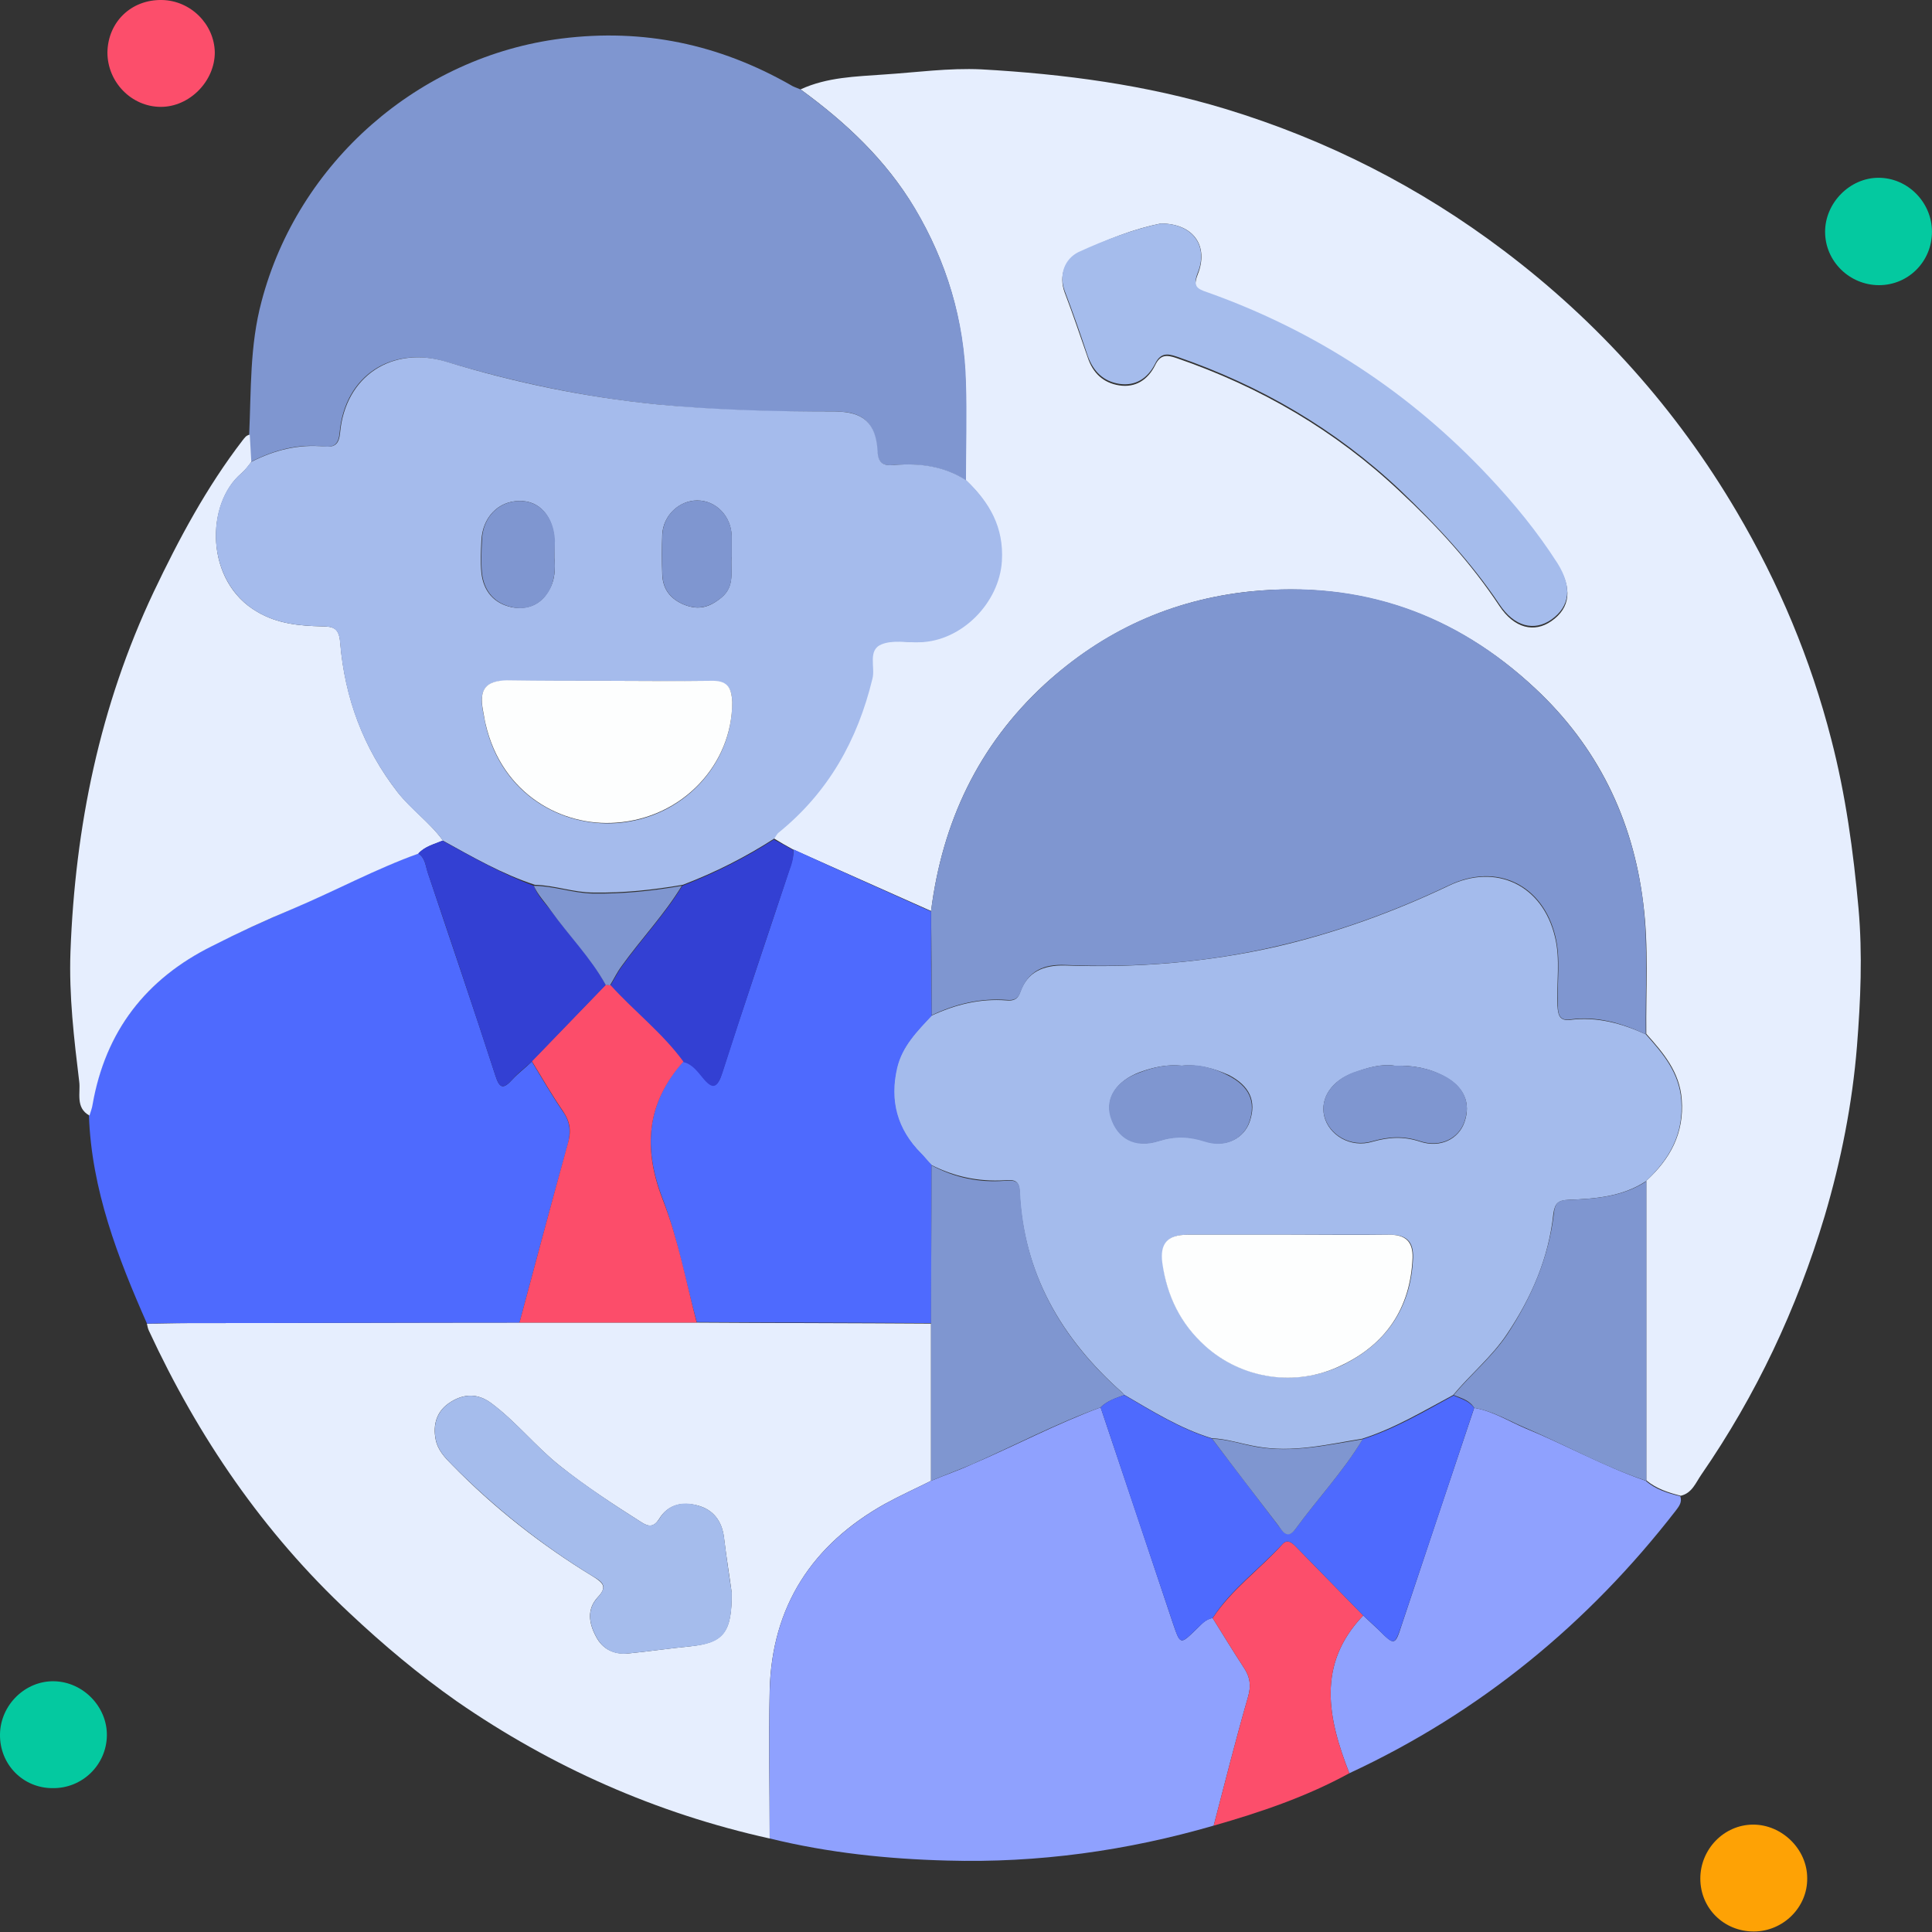
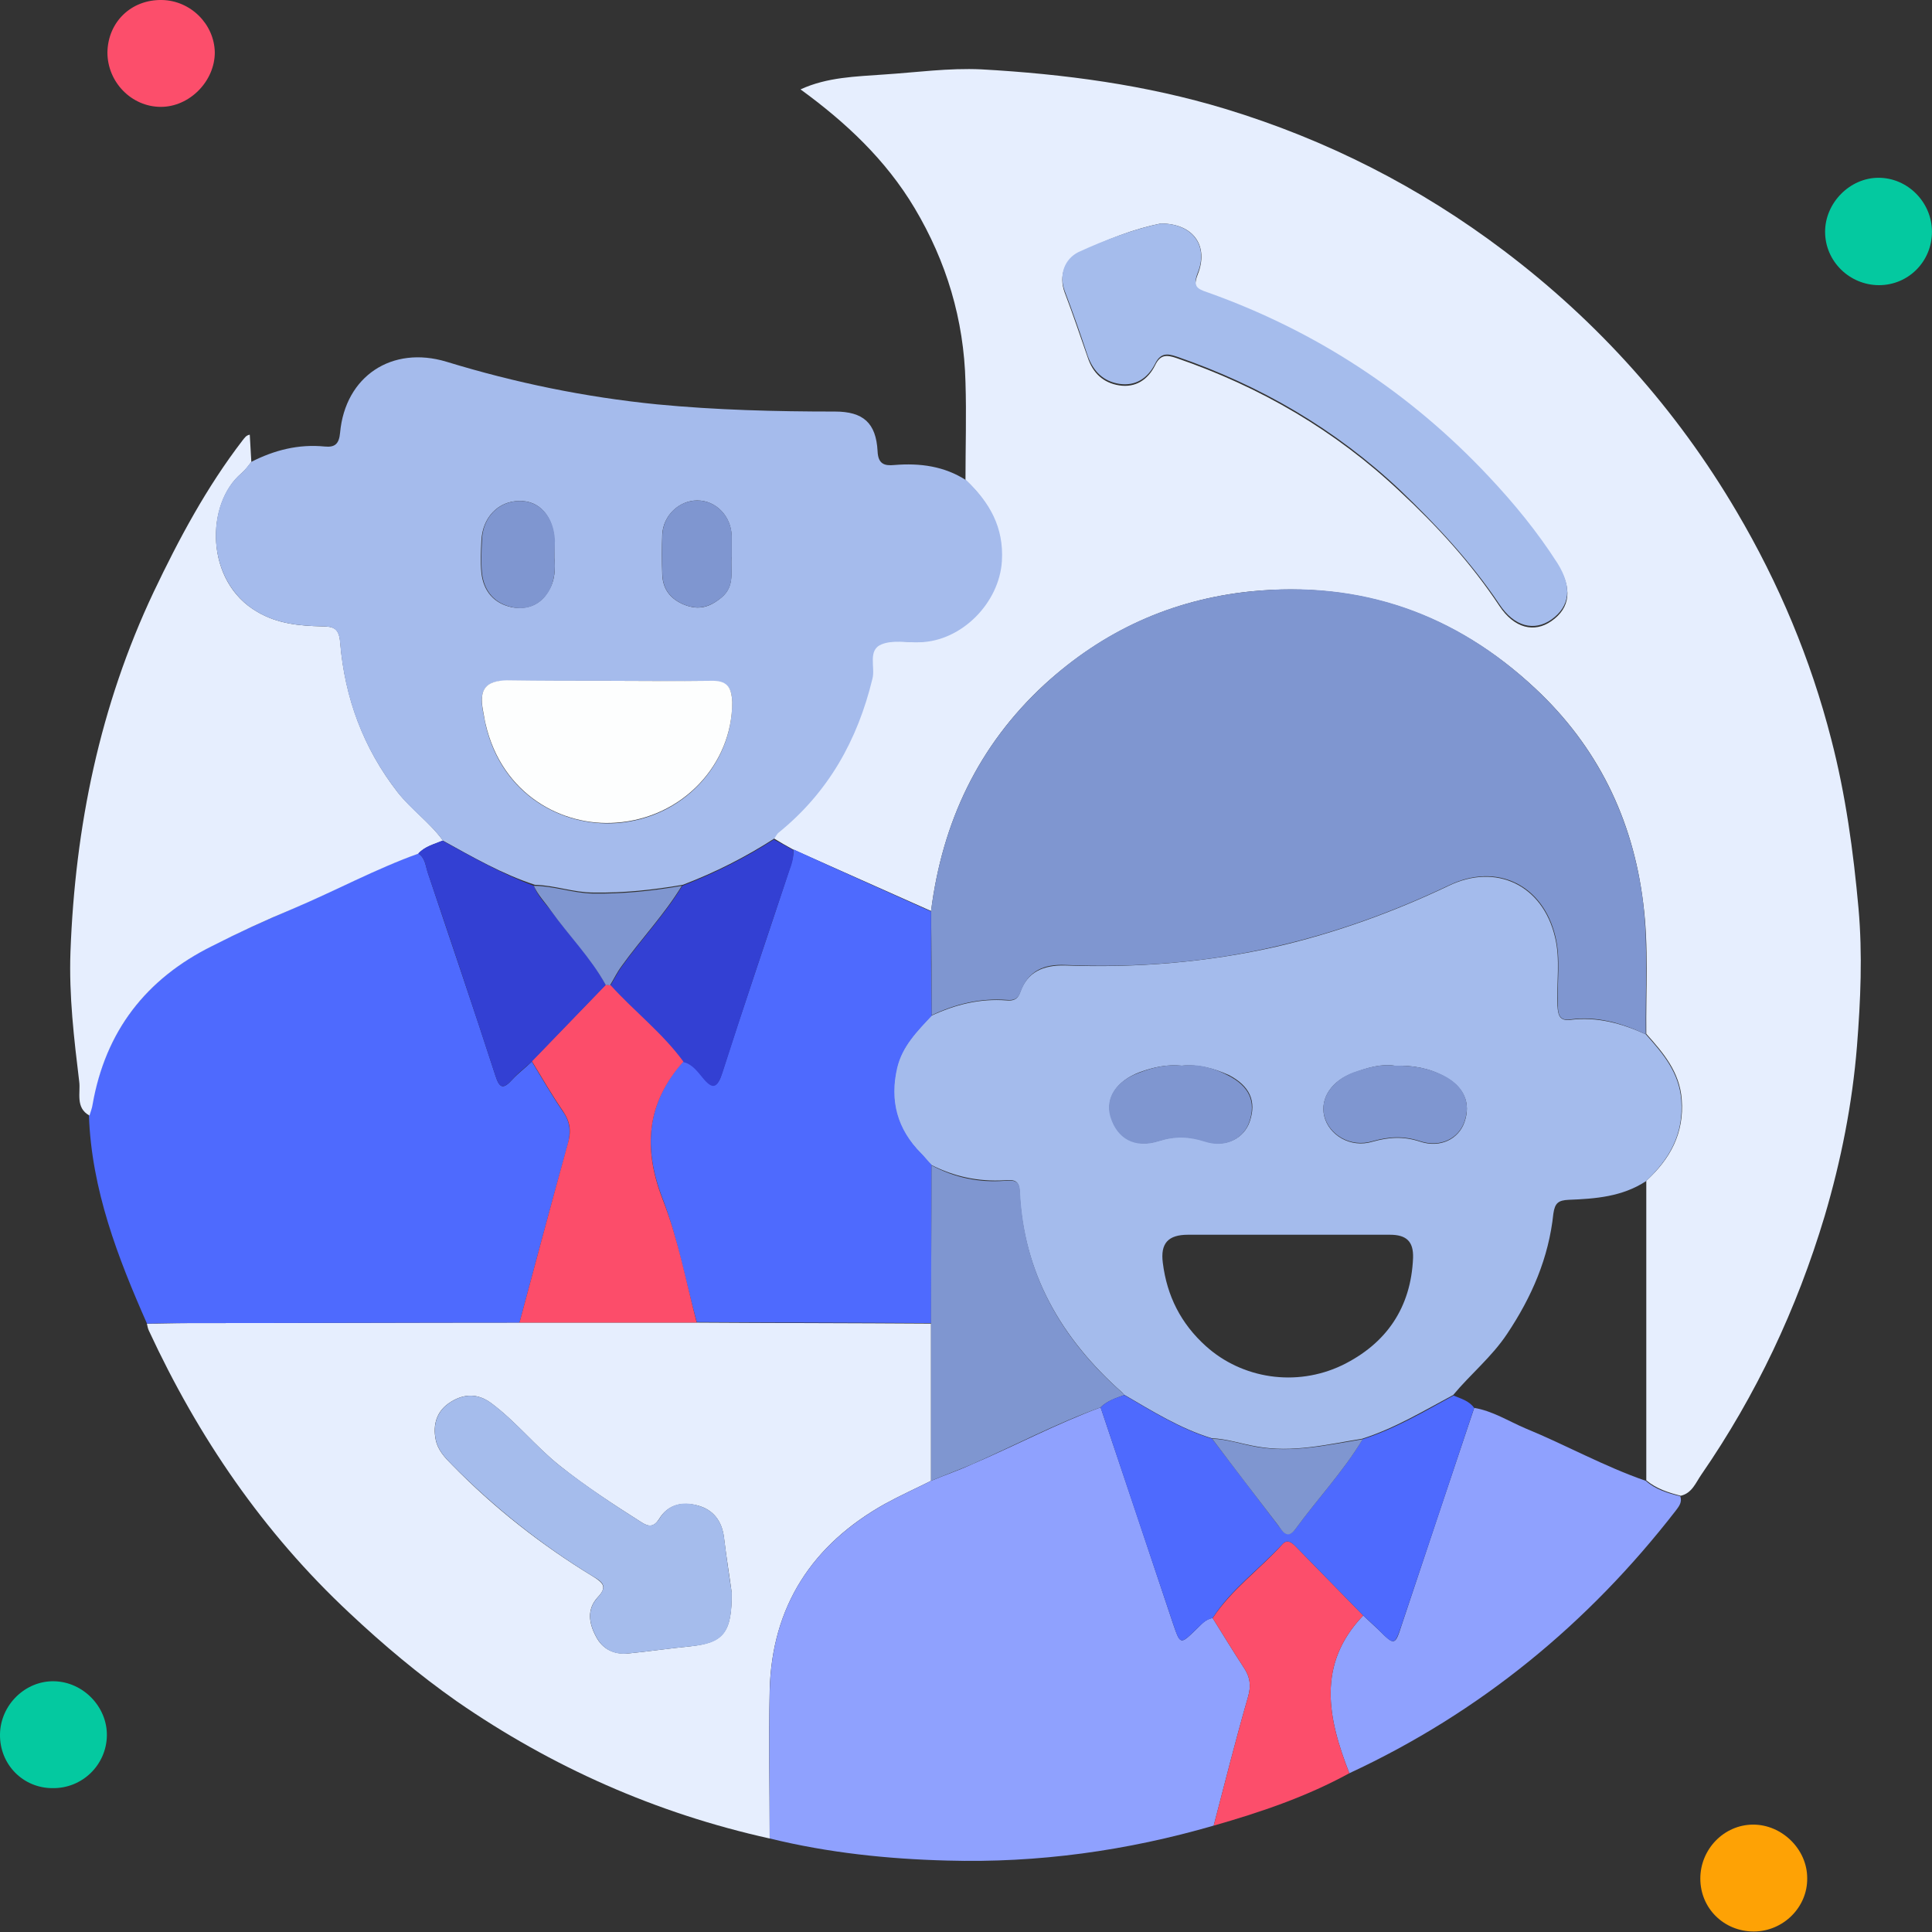
<svg xmlns="http://www.w3.org/2000/svg" width="60" height="60" viewBox="0 0 60 60" fill="none">
  <rect x="0" y="0" width="60" height="60" fill="#333333" stroke="none" />
  <g clip-path="url(#clip0_969_23026)">
    <path d="M24.861 2.776C25.691 2.393 26.585 2.378 27.447 2.314C28.452 2.25 29.457 2.106 30.478 2.154C33.047 2.298 35.585 2.633 38.058 3.383C41.202 4.34 44.09 5.808 46.707 7.787C49.643 10.005 52.069 12.718 53.936 15.893C55.244 18.112 56.234 20.473 56.872 22.963C57.319 24.686 57.558 26.441 57.718 28.213C57.845 29.649 57.782 31.069 57.67 32.489C57.526 34.276 57.175 36.048 56.665 37.771C55.803 40.644 54.542 43.324 52.835 45.798C52.659 46.053 52.547 46.372 52.197 46.452C51.813 46.356 51.431 46.229 51.127 45.973C51.127 42.877 51.127 39.782 51.127 36.67C51.861 36 52.308 35.202 52.228 34.149C52.165 33.287 51.654 32.697 51.127 32.106C51.111 30.75 51.207 29.409 51.032 28.053C50.712 25.42 49.595 23.17 47.681 21.383C45.207 19.069 42.255 18.032 38.84 18.367C36.383 18.622 34.26 19.596 32.441 21.255C30.383 23.154 29.266 25.532 28.915 28.292C27.478 27.654 26.058 27.016 24.622 26.378C24.415 26.266 24.223 26.154 24.016 26.026C24.064 25.963 24.095 25.883 24.159 25.835C25.691 24.59 26.601 22.979 27.064 21.064C27.143 20.697 26.904 20.17 27.351 19.995C27.702 19.851 28.133 19.947 28.532 19.931C29.84 19.899 31.005 18.718 31.085 17.409C31.149 16.356 30.702 15.59 29.984 14.904C29.984 13.899 30.016 12.877 29.984 11.872C29.936 9.925 29.393 8.122 28.404 6.463C27.51 4.963 26.266 3.798 24.861 2.776ZM36.047 6.941C35.25 7.101 34.34 7.436 33.478 7.883C33.08 8.09 32.872 8.553 33.063 9.08C33.319 9.75 33.542 10.42 33.782 11.106C33.941 11.585 34.26 11.888 34.755 11.968C35.266 12.048 35.649 11.792 35.872 11.346C36.032 11.011 36.223 11.011 36.542 11.122C39.143 12.016 41.473 13.372 43.484 15.271C44.633 16.34 45.686 17.489 46.563 18.814C47.026 19.516 47.649 19.659 48.175 19.292C48.782 18.878 48.83 18.255 48.367 17.537C47.744 16.564 47.01 15.67 46.228 14.84C43.771 12.239 40.867 10.324 37.5 9.128C37.165 9.016 37.037 8.936 37.197 8.521C37.547 7.643 37.069 6.941 36.047 6.941Z" fill="#E6EEFE" />
    <path d="M23.903 57.096C20.376 56.314 17.137 54.877 14.185 52.835C13.004 52.005 11.903 51.08 10.85 50.09C8.169 47.585 6.158 44.633 4.626 41.33C4.594 41.266 4.578 41.186 4.562 41.106C4.993 41.106 5.44 41.09 5.871 41.09C9.286 41.09 12.717 41.074 16.132 41.074C17.967 41.074 19.802 41.074 21.637 41.074C24.062 41.09 26.488 41.09 28.914 41.106C28.914 42.734 28.914 44.361 28.914 45.989C28.435 46.228 27.94 46.452 27.477 46.707C25.227 47.968 23.967 49.883 23.903 52.5C23.871 54.032 23.903 55.564 23.903 57.096ZM22.722 49.452C22.674 49.069 22.562 48.399 22.483 47.744C22.419 47.234 22.148 46.883 21.669 46.755C21.19 46.627 20.743 46.723 20.472 47.17C20.312 47.425 20.153 47.425 19.93 47.282C19.052 46.723 18.19 46.165 17.392 45.526C16.626 44.92 16.02 44.138 15.238 43.564C14.839 43.276 14.424 43.276 14.009 43.532C13.562 43.803 13.435 44.234 13.531 44.712C13.594 45.032 13.818 45.271 14.041 45.494C15.35 46.835 16.818 47.984 18.414 48.957C18.749 49.165 18.86 49.292 18.557 49.611C18.222 49.978 18.286 50.409 18.509 50.824C18.717 51.223 19.068 51.383 19.499 51.351C20.153 51.287 20.791 51.191 21.445 51.127C22.451 51.016 22.738 50.712 22.722 49.452Z" fill="#E6EEFE" />
-     <path d="M24.861 2.777C26.265 3.798 27.51 4.963 28.419 6.479C29.409 8.154 29.951 9.957 29.999 11.888C30.031 12.894 29.999 13.915 29.999 14.92C29.313 14.473 28.563 14.394 27.765 14.441C27.446 14.473 27.27 14.409 27.238 14.011C27.19 13.117 26.791 12.766 25.914 12.782C24.079 12.798 22.244 12.75 20.392 12.559C18.159 12.335 15.988 11.872 13.85 11.234C12.159 10.723 10.706 11.665 10.547 13.436C10.515 13.787 10.387 13.899 10.068 13.867C9.254 13.771 8.504 13.979 7.786 14.346C7.77 14.059 7.754 13.787 7.738 13.5C7.802 12.112 7.754 10.739 8.121 9.367C9.254 5.043 13.004 1.755 17.44 1.197C19.978 0.878 22.323 1.372 24.541 2.633C24.637 2.697 24.749 2.729 24.861 2.777Z" fill="#7F96D0" />
    <path d="M16.134 41.074C12.719 41.074 9.288 41.09 5.873 41.09C5.443 41.09 4.996 41.09 4.565 41.106C3.655 39.047 2.842 36.941 2.762 34.643C2.794 34.532 2.842 34.42 2.857 34.308C3.272 32.026 4.533 30.398 6.576 29.377C7.389 28.962 8.219 28.595 9.065 28.228C10.373 27.67 11.634 26.984 12.99 26.505C13.198 26.633 13.214 26.872 13.278 27.079C13.98 29.186 14.698 31.276 15.384 33.398C15.512 33.797 15.623 33.845 15.911 33.526C16.102 33.319 16.326 33.159 16.517 32.968C16.836 33.494 17.139 34.021 17.49 34.532C17.714 34.851 17.73 35.154 17.634 35.537C17.123 37.372 16.629 39.223 16.134 41.074Z" fill="#4E6AFE" />
    <path d="M23.905 57.095C23.905 55.563 23.873 54.032 23.905 52.5C23.969 49.883 25.213 47.984 27.479 46.707C27.942 46.452 28.437 46.228 28.915 45.989C29.33 45.813 29.761 45.67 30.176 45.478C31.517 44.904 32.809 44.218 34.181 43.707C34.931 45.941 35.681 48.175 36.431 50.425C36.655 51.079 36.655 51.079 37.133 50.617C37.293 50.473 37.421 50.282 37.66 50.25C37.979 50.76 38.298 51.287 38.633 51.797C38.825 52.085 38.857 52.356 38.761 52.691C38.378 54.016 38.043 55.356 37.692 56.696C34.995 57.478 32.235 57.861 29.426 57.782C27.575 57.734 25.724 57.542 23.905 57.095Z" fill="#8FA1FE" />
    <path d="M13.008 26.505C11.667 26.984 10.406 27.67 9.082 28.229C8.236 28.58 7.406 28.963 6.593 29.378C4.534 30.399 3.273 32.027 2.874 34.309C2.859 34.42 2.811 34.532 2.779 34.644C2.332 34.404 2.507 33.925 2.46 33.59C2.3 32.266 2.14 30.925 2.188 29.569C2.332 25.675 3.098 21.925 4.773 18.383C5.555 16.739 6.417 15.128 7.534 13.675C7.598 13.596 7.646 13.516 7.757 13.5C7.773 13.787 7.789 14.059 7.805 14.346C7.71 14.473 7.614 14.601 7.502 14.697C6.385 15.638 6.353 18.064 7.997 19.005C8.619 19.372 9.305 19.436 9.992 19.452C10.374 19.452 10.534 19.516 10.566 19.963C10.71 21.67 11.284 23.234 12.353 24.606C12.784 25.149 13.358 25.548 13.758 26.106C13.486 26.218 13.199 26.282 13.008 26.505Z" fill="#E6EEFE" />
    <path d="M51.112 45.989C51.416 46.26 51.799 46.372 52.182 46.468C52.245 46.643 52.15 46.771 52.054 46.899C49.325 50.425 45.958 53.186 41.905 55.069C41.235 53.361 40.884 51.686 42.336 50.17C42.495 50.314 42.655 50.473 42.815 50.617C43.309 51.111 43.325 51.111 43.533 50.457C44.283 48.207 45.033 45.957 45.783 43.723C46.357 43.819 46.852 44.138 47.378 44.361C48.623 44.872 49.82 45.542 51.112 45.989Z" fill="#8FA1FE" />
    <path d="M42.336 50.17C40.884 51.686 41.235 53.362 41.905 55.069C40.564 55.803 39.144 56.282 37.692 56.697C38.043 55.356 38.378 54.016 38.761 52.691C38.857 52.356 38.825 52.085 38.634 51.798C38.298 51.287 37.979 50.761 37.66 50.25C38.251 49.356 39.128 48.734 39.83 47.952C39.974 47.792 40.118 47.904 40.229 48.016C40.931 48.734 41.634 49.452 42.336 50.17Z" fill="#FC4E6B" />
    <path d="M59.999 7.197C59.999 8.122 59.265 8.856 58.355 8.856C57.446 8.856 56.68 8.122 56.68 7.197C56.68 6.303 57.446 5.521 58.339 5.521C59.249 5.521 59.999 6.287 59.999 7.197Z" fill="#04C9A0" />
    <path d="M54.464 59.984C53.539 59.984 52.805 59.266 52.805 58.34C52.805 57.431 53.539 56.665 54.448 56.665C55.342 56.665 56.124 57.431 56.124 58.324C56.14 59.234 55.374 59.984 54.464 59.984Z" fill="#FEA205" />
    <path d="M1.676 52.213C2.585 52.229 3.335 53.011 3.319 53.904C3.303 54.814 2.553 55.548 1.628 55.532C0.718 55.532 -0.016 54.798 0 53.856C0.016 52.947 0.782 52.197 1.676 52.213Z" fill="#04C9A0" />
    <path d="M3.336 1.627C3.352 0.686 4.07 -0.016 5.027 -0C5.921 0.016 6.655 0.75 6.671 1.627C6.671 2.521 5.889 3.319 4.996 3.319C4.086 3.319 3.336 2.553 3.336 1.627Z" fill="#FC4E6B" />
    <path d="M51.113 32.122C51.64 32.713 52.15 33.303 52.214 34.165C52.294 35.218 51.847 36 51.113 36.686C50.379 37.165 49.549 37.229 48.719 37.261C48.4 37.276 48.289 37.356 48.241 37.691C48.097 39.064 47.571 40.276 46.804 41.425C46.326 42.144 45.672 42.67 45.129 43.324C44.203 43.819 43.31 44.361 42.304 44.681C41.219 44.856 40.15 45.127 39.017 44.92C38.554 44.84 38.092 44.681 37.629 44.665C36.64 44.361 35.778 43.819 34.9 43.308C34.884 43.292 34.884 43.276 34.868 43.261C32.969 41.585 31.773 39.542 31.661 36.957C31.645 36.622 31.422 36.638 31.198 36.654C30.384 36.702 29.634 36.542 28.916 36.175C28.805 36.064 28.709 35.936 28.597 35.824C27.847 35.074 27.608 34.181 27.847 33.159C28.007 32.489 28.469 32.026 28.916 31.548C29.666 31.197 30.432 31.005 31.262 31.069C31.453 31.085 31.597 31.053 31.677 30.83C31.9 30.175 32.411 29.968 33.081 29.984C35.299 30.064 37.501 29.888 39.672 29.393C41.507 28.963 43.278 28.324 44.985 27.511C46.469 26.792 47.906 27.494 48.289 29.09C48.464 29.792 48.336 30.511 48.368 31.229C48.384 31.5 48.416 31.707 48.751 31.675C49.597 31.564 50.379 31.787 51.113 32.122ZM39.991 38.346C38.953 38.346 37.932 38.346 36.895 38.346C36.273 38.346 36.033 38.617 36.113 39.223C36.241 40.245 36.672 41.106 37.453 41.808C38.571 42.814 40.246 43.085 41.682 42.399C43.054 41.729 43.821 40.611 43.884 39.064C43.9 38.553 43.677 38.346 43.166 38.346C42.097 38.346 41.044 38.346 39.991 38.346ZM36.703 33.096C36.241 33.048 35.81 33.144 35.379 33.303C34.677 33.574 34.326 34.101 34.501 34.675C34.709 35.346 35.251 35.665 36.001 35.425C36.496 35.266 36.927 35.282 37.438 35.441C38.076 35.649 38.634 35.346 38.81 34.835C39.033 34.197 38.81 33.718 38.156 33.383C37.693 33.175 37.214 33.048 36.703 33.096ZM43.31 33.096C42.895 33.032 42.464 33.159 42.033 33.319C41.363 33.558 40.996 34.101 41.124 34.659C41.267 35.25 41.938 35.665 42.624 35.457C43.134 35.314 43.581 35.282 44.108 35.457C44.746 35.665 45.304 35.361 45.48 34.851C45.688 34.261 45.464 33.75 44.858 33.431C44.395 33.175 43.884 33.08 43.31 33.096Z" fill="#A4BBEC" />
    <path d="M13.754 26.106C13.355 25.547 12.78 25.165 12.349 24.606C11.28 23.234 10.706 21.686 10.562 19.962C10.53 19.516 10.355 19.452 9.988 19.452C9.302 19.436 8.615 19.372 7.993 19.005C6.349 18.047 6.381 15.622 7.498 14.696C7.61 14.601 7.706 14.457 7.802 14.345C8.52 13.978 9.27 13.787 10.083 13.867C10.403 13.899 10.53 13.787 10.562 13.436C10.722 11.681 12.174 10.723 13.865 11.234C16.004 11.888 18.174 12.335 20.408 12.558C22.243 12.734 24.078 12.781 25.929 12.781C26.807 12.781 27.206 13.133 27.254 14.01C27.27 14.409 27.461 14.473 27.78 14.441C28.562 14.377 29.328 14.473 30.014 14.92C30.732 15.606 31.179 16.372 31.115 17.425C31.036 18.718 29.871 19.915 28.562 19.946C28.163 19.962 27.732 19.867 27.381 20.01C26.934 20.186 27.19 20.728 27.094 21.079C26.631 22.994 25.722 24.606 24.19 25.851C24.126 25.898 24.094 25.978 24.046 26.042C23.153 26.617 22.211 27.095 21.206 27.478C20.28 27.638 19.371 27.734 18.429 27.718C17.807 27.718 17.232 27.494 16.61 27.478C15.589 27.143 14.679 26.617 13.754 26.106ZM18.908 21.143C17.855 21.143 16.802 21.143 15.748 21.143C15.078 21.143 14.871 21.415 14.998 22.085C15.03 22.228 15.046 22.356 15.078 22.5C15.589 24.702 17.472 25.675 19.131 25.563C21.206 25.42 22.738 23.744 22.738 21.829C22.738 21.351 22.562 21.143 22.067 21.159C21.014 21.159 19.961 21.143 18.908 21.143ZM17.216 17.329C17.216 17.106 17.216 16.946 17.216 16.787C17.184 16.037 16.754 15.542 16.131 15.558C15.477 15.558 14.982 16.069 14.95 16.787C14.934 17.122 14.919 17.457 14.95 17.792C15.014 18.367 15.349 18.75 15.908 18.861C16.371 18.941 16.786 18.782 17.025 18.367C17.248 18.032 17.248 17.633 17.216 17.329ZM22.722 17.282C22.722 17.042 22.722 16.835 22.722 16.643C22.706 16.037 22.243 15.542 21.653 15.542C21.094 15.542 20.599 16.005 20.567 16.595C20.552 17.01 20.552 17.425 20.567 17.84C20.583 18.303 20.823 18.606 21.254 18.782C21.701 18.957 22.036 18.861 22.403 18.558C22.849 18.191 22.674 17.696 22.722 17.282Z" fill="#A5BBEC" />
    <path d="M51.111 32.122C50.361 31.771 49.595 31.547 48.765 31.659C48.43 31.707 48.382 31.5 48.382 31.212C48.35 30.494 48.478 29.792 48.302 29.074C47.919 27.478 46.483 26.776 44.999 27.494C43.292 28.308 41.536 28.946 39.685 29.377C37.515 29.888 35.313 30.063 33.095 29.968C32.425 29.936 31.93 30.143 31.691 30.813C31.611 31.037 31.467 31.069 31.276 31.053C30.446 30.989 29.664 31.18 28.93 31.532C28.93 30.446 28.93 29.377 28.914 28.292C29.265 25.532 30.382 23.154 32.441 21.255C34.244 19.595 36.366 18.622 38.84 18.367C42.255 18.015 45.207 19.053 47.68 21.383C49.595 23.17 50.712 25.436 51.031 28.053C51.191 29.425 51.095 30.782 51.111 32.122Z" fill="#7F96D0" />
    <path d="M28.916 28.308C28.916 29.393 28.916 30.462 28.932 31.548C28.485 32.026 28.022 32.489 27.863 33.159C27.623 34.181 27.863 35.074 28.613 35.824C28.724 35.936 28.82 36.064 28.932 36.175C28.932 37.819 28.916 39.447 28.916 41.09C26.49 41.074 24.065 41.074 21.639 41.058C21.288 39.782 21.049 38.473 20.586 37.245C19.964 35.649 20.076 34.245 21.224 32.952C21.496 33.016 21.655 33.239 21.815 33.431C22.15 33.83 22.294 33.766 22.437 33.287C23.107 31.197 23.826 29.106 24.512 27.016C24.576 26.808 24.655 26.601 24.639 26.377C26.06 27.032 27.496 27.67 28.916 28.308Z" fill="#4E6AFE" />
    <path d="M36.048 6.941C37.054 6.941 37.532 7.643 37.197 8.473C37.038 8.888 37.165 8.968 37.501 9.079C40.867 10.276 43.788 12.191 46.229 14.792C47.011 15.622 47.745 16.516 48.367 17.489C48.83 18.223 48.766 18.829 48.176 19.244C47.649 19.611 47.027 19.468 46.564 18.766C45.687 17.457 44.617 16.308 43.484 15.223C41.474 13.324 39.144 11.968 36.543 11.074C36.224 10.962 36.032 10.978 35.873 11.297C35.649 11.744 35.266 12 34.756 11.92C34.261 11.84 33.958 11.537 33.782 11.058C33.559 10.388 33.32 9.702 33.064 9.032C32.873 8.505 33.08 8.042 33.479 7.835C34.341 7.436 35.266 7.101 36.048 6.941Z" fill="#A5BCEC" />
-     <path d="M45.145 43.324C45.687 42.67 46.341 42.144 46.82 41.425C47.57 40.276 48.097 39.048 48.256 37.691C48.288 37.356 48.4 37.261 48.735 37.261C49.565 37.229 50.395 37.165 51.129 36.686C51.129 39.782 51.129 42.877 51.129 45.989C49.836 45.558 48.639 44.888 47.379 44.346C46.852 44.122 46.357 43.819 45.783 43.723C45.639 43.484 45.384 43.42 45.145 43.324Z" fill="#7F96D0" />
    <path d="M24.638 26.409C24.654 26.633 24.59 26.84 24.51 27.048C23.808 29.138 23.106 31.229 22.436 33.319C22.276 33.798 22.133 33.861 21.813 33.462C21.654 33.271 21.494 33.048 21.223 32.984C20.569 32.106 19.691 31.42 18.957 30.606C19.085 30.399 19.18 30.191 19.324 30C19.93 29.154 20.648 28.404 21.191 27.51C22.18 27.127 23.138 26.649 24.032 26.074C24.223 26.17 24.43 26.282 24.638 26.409Z" fill="#3340D3" />
    <path d="M18.957 30.59C19.691 31.404 20.569 32.074 21.223 32.968C20.074 34.26 19.963 35.665 20.585 37.26C21.064 38.489 21.303 39.798 21.638 41.074C19.803 41.074 17.968 41.074 16.133 41.074C16.628 39.223 17.122 37.372 17.633 35.521C17.744 35.138 17.713 34.851 17.489 34.516C17.138 34.005 16.835 33.478 16.516 32.952C17.282 32.154 18.048 31.372 18.814 30.574C18.861 30.59 18.909 30.59 18.957 30.59Z" fill="#FC4D6A" />
    <path d="M28.914 41.106C28.914 39.463 28.93 37.835 28.93 36.191C29.648 36.574 30.398 36.734 31.212 36.67C31.435 36.654 31.659 36.638 31.675 36.973C31.786 39.558 32.967 41.601 34.882 43.276C34.898 43.292 34.898 43.308 34.914 43.324C34.659 43.42 34.388 43.5 34.18 43.707C32.808 44.202 31.515 44.888 30.175 45.479C29.76 45.654 29.329 45.814 28.914 45.989C28.914 44.362 28.914 42.734 28.914 41.106Z" fill="#7F96D0" />
    <path d="M22.725 49.452C22.741 50.729 22.454 51.032 21.449 51.128C20.794 51.191 20.156 51.287 19.502 51.351C19.071 51.399 18.72 51.223 18.512 50.825C18.289 50.41 18.225 49.979 18.56 49.612C18.864 49.277 18.752 49.149 18.417 48.957C16.821 47.984 15.353 46.819 14.044 45.495C13.821 45.271 13.598 45.032 13.534 44.713C13.438 44.234 13.566 43.803 14.012 43.532C14.427 43.277 14.842 43.277 15.241 43.564C16.023 44.138 16.63 44.92 17.395 45.527C18.209 46.165 19.071 46.739 19.933 47.282C20.156 47.425 20.316 47.41 20.475 47.17C20.747 46.707 21.209 46.612 21.672 46.755C22.151 46.883 22.422 47.234 22.486 47.745C22.566 48.399 22.662 49.069 22.725 49.452Z" fill="#A5BCEC" />
    <path d="M18.813 30.59C18.047 31.388 17.281 32.17 16.515 32.968C16.307 33.159 16.084 33.319 15.909 33.526C15.621 33.845 15.51 33.797 15.382 33.398C14.696 31.292 13.994 29.186 13.275 27.079C13.212 26.888 13.212 26.648 12.988 26.505C13.196 26.282 13.483 26.218 13.738 26.106C14.664 26.617 15.589 27.143 16.579 27.51C16.69 27.813 16.914 28.037 17.105 28.276C17.68 29.058 18.366 29.744 18.813 30.59Z" fill="#3340D3" />
    <path d="M34.18 43.707C34.387 43.5 34.642 43.42 34.914 43.324C35.791 43.835 36.653 44.377 37.642 44.681C38.329 45.574 38.999 46.468 39.685 47.361C39.813 47.521 39.972 47.824 40.228 47.489C40.914 46.548 41.712 45.702 42.318 44.697C43.323 44.377 44.233 43.835 45.142 43.34C45.366 43.436 45.621 43.5 45.781 43.723C45.031 45.973 44.281 48.223 43.531 50.457C43.307 51.111 43.307 51.111 42.813 50.617C42.653 50.457 42.493 50.314 42.334 50.17C41.632 49.452 40.93 48.734 40.228 48.016C40.116 47.904 39.972 47.792 39.829 47.952C39.111 48.734 38.233 49.356 37.658 50.25C37.419 50.298 37.291 50.473 37.132 50.617C36.653 51.08 36.653 51.08 36.43 50.425C35.68 48.191 34.93 45.957 34.18 43.707Z" fill="#4E6AFE" />
-     <path d="M39.99 38.346C41.044 38.346 42.097 38.362 43.15 38.346C43.645 38.346 43.884 38.553 43.868 39.064C43.804 40.628 43.038 41.745 41.666 42.399C40.23 43.101 38.554 42.814 37.437 41.809C36.655 41.106 36.24 40.245 36.097 39.223C36.017 38.617 36.256 38.346 36.879 38.346C37.932 38.346 38.953 38.346 39.99 38.346Z" fill="#FDFEFE" />
    <path d="M36.704 33.095C37.215 33.032 37.678 33.159 38.14 33.399C38.795 33.734 39.018 34.212 38.795 34.851C38.619 35.361 38.061 35.665 37.422 35.457C36.928 35.298 36.497 35.282 35.986 35.441C35.236 35.681 34.694 35.361 34.486 34.691C34.311 34.101 34.662 33.574 35.364 33.319C35.811 33.143 36.242 33.048 36.704 33.095Z" fill="#7F96D0" />
    <path d="M43.309 33.096C43.883 33.08 44.394 33.175 44.857 33.415C45.463 33.734 45.687 34.244 45.479 34.835C45.304 35.346 44.745 35.649 44.107 35.441C43.58 35.266 43.133 35.298 42.623 35.441C41.937 35.649 41.266 35.234 41.123 34.643C40.995 34.101 41.362 33.558 42.032 33.303C42.463 33.159 42.894 33.032 43.309 33.096Z" fill="#7F96D0" />
    <path d="M42.32 44.697C41.714 45.702 40.916 46.548 40.23 47.489C39.974 47.84 39.815 47.537 39.687 47.361C39.001 46.468 38.315 45.574 37.645 44.681C38.123 44.697 38.57 44.856 39.033 44.936C40.166 45.127 41.235 44.872 42.32 44.697Z" fill="#7F96D0" />
    <path d="M18.91 21.143C19.963 21.143 21.016 21.159 22.07 21.143C22.564 21.127 22.724 21.319 22.74 21.814C22.74 23.729 21.208 25.404 19.134 25.548C17.474 25.675 15.591 24.686 15.08 22.484C15.048 22.356 15.032 22.212 15.001 22.069C14.873 21.399 15.08 21.143 15.751 21.127C16.82 21.143 17.873 21.143 18.91 21.143Z" fill="#FDFEFE" />
    <path d="M18.812 30.59C18.349 29.744 17.663 29.058 17.105 28.276C16.929 28.021 16.706 27.797 16.578 27.51C17.184 27.51 17.775 27.734 18.397 27.75C19.339 27.766 20.248 27.67 21.174 27.51C20.631 28.404 19.913 29.154 19.307 30C19.163 30.191 19.067 30.399 18.94 30.606C18.908 30.59 18.86 30.59 18.812 30.59Z" fill="#7F96D0" />
    <path d="M17.218 17.329C17.25 17.648 17.234 18.032 17.042 18.367C16.787 18.782 16.372 18.957 15.925 18.861C15.367 18.75 15.031 18.367 14.968 17.792C14.936 17.457 14.952 17.122 14.968 16.787C14.984 16.069 15.478 15.558 16.148 15.558C16.771 15.558 17.202 16.053 17.234 16.787C17.234 16.93 17.218 17.09 17.218 17.329Z" fill="#7F96D0" />
    <path d="M22.725 17.282C22.677 17.697 22.852 18.191 22.406 18.558C22.055 18.846 21.703 18.957 21.257 18.782C20.826 18.606 20.587 18.303 20.571 17.84C20.555 17.425 20.555 17.011 20.571 16.596C20.602 16.005 21.081 15.543 21.656 15.543C22.246 15.543 22.709 16.037 22.725 16.643C22.725 16.851 22.725 17.043 22.725 17.282Z" fill="#7F96D0" />
  </g>
  <defs>
    <clipPath id="clip0_969_23026">
      <rect width="60" height="59.984" fill="white" />
    </clipPath>
  </defs>
</svg>